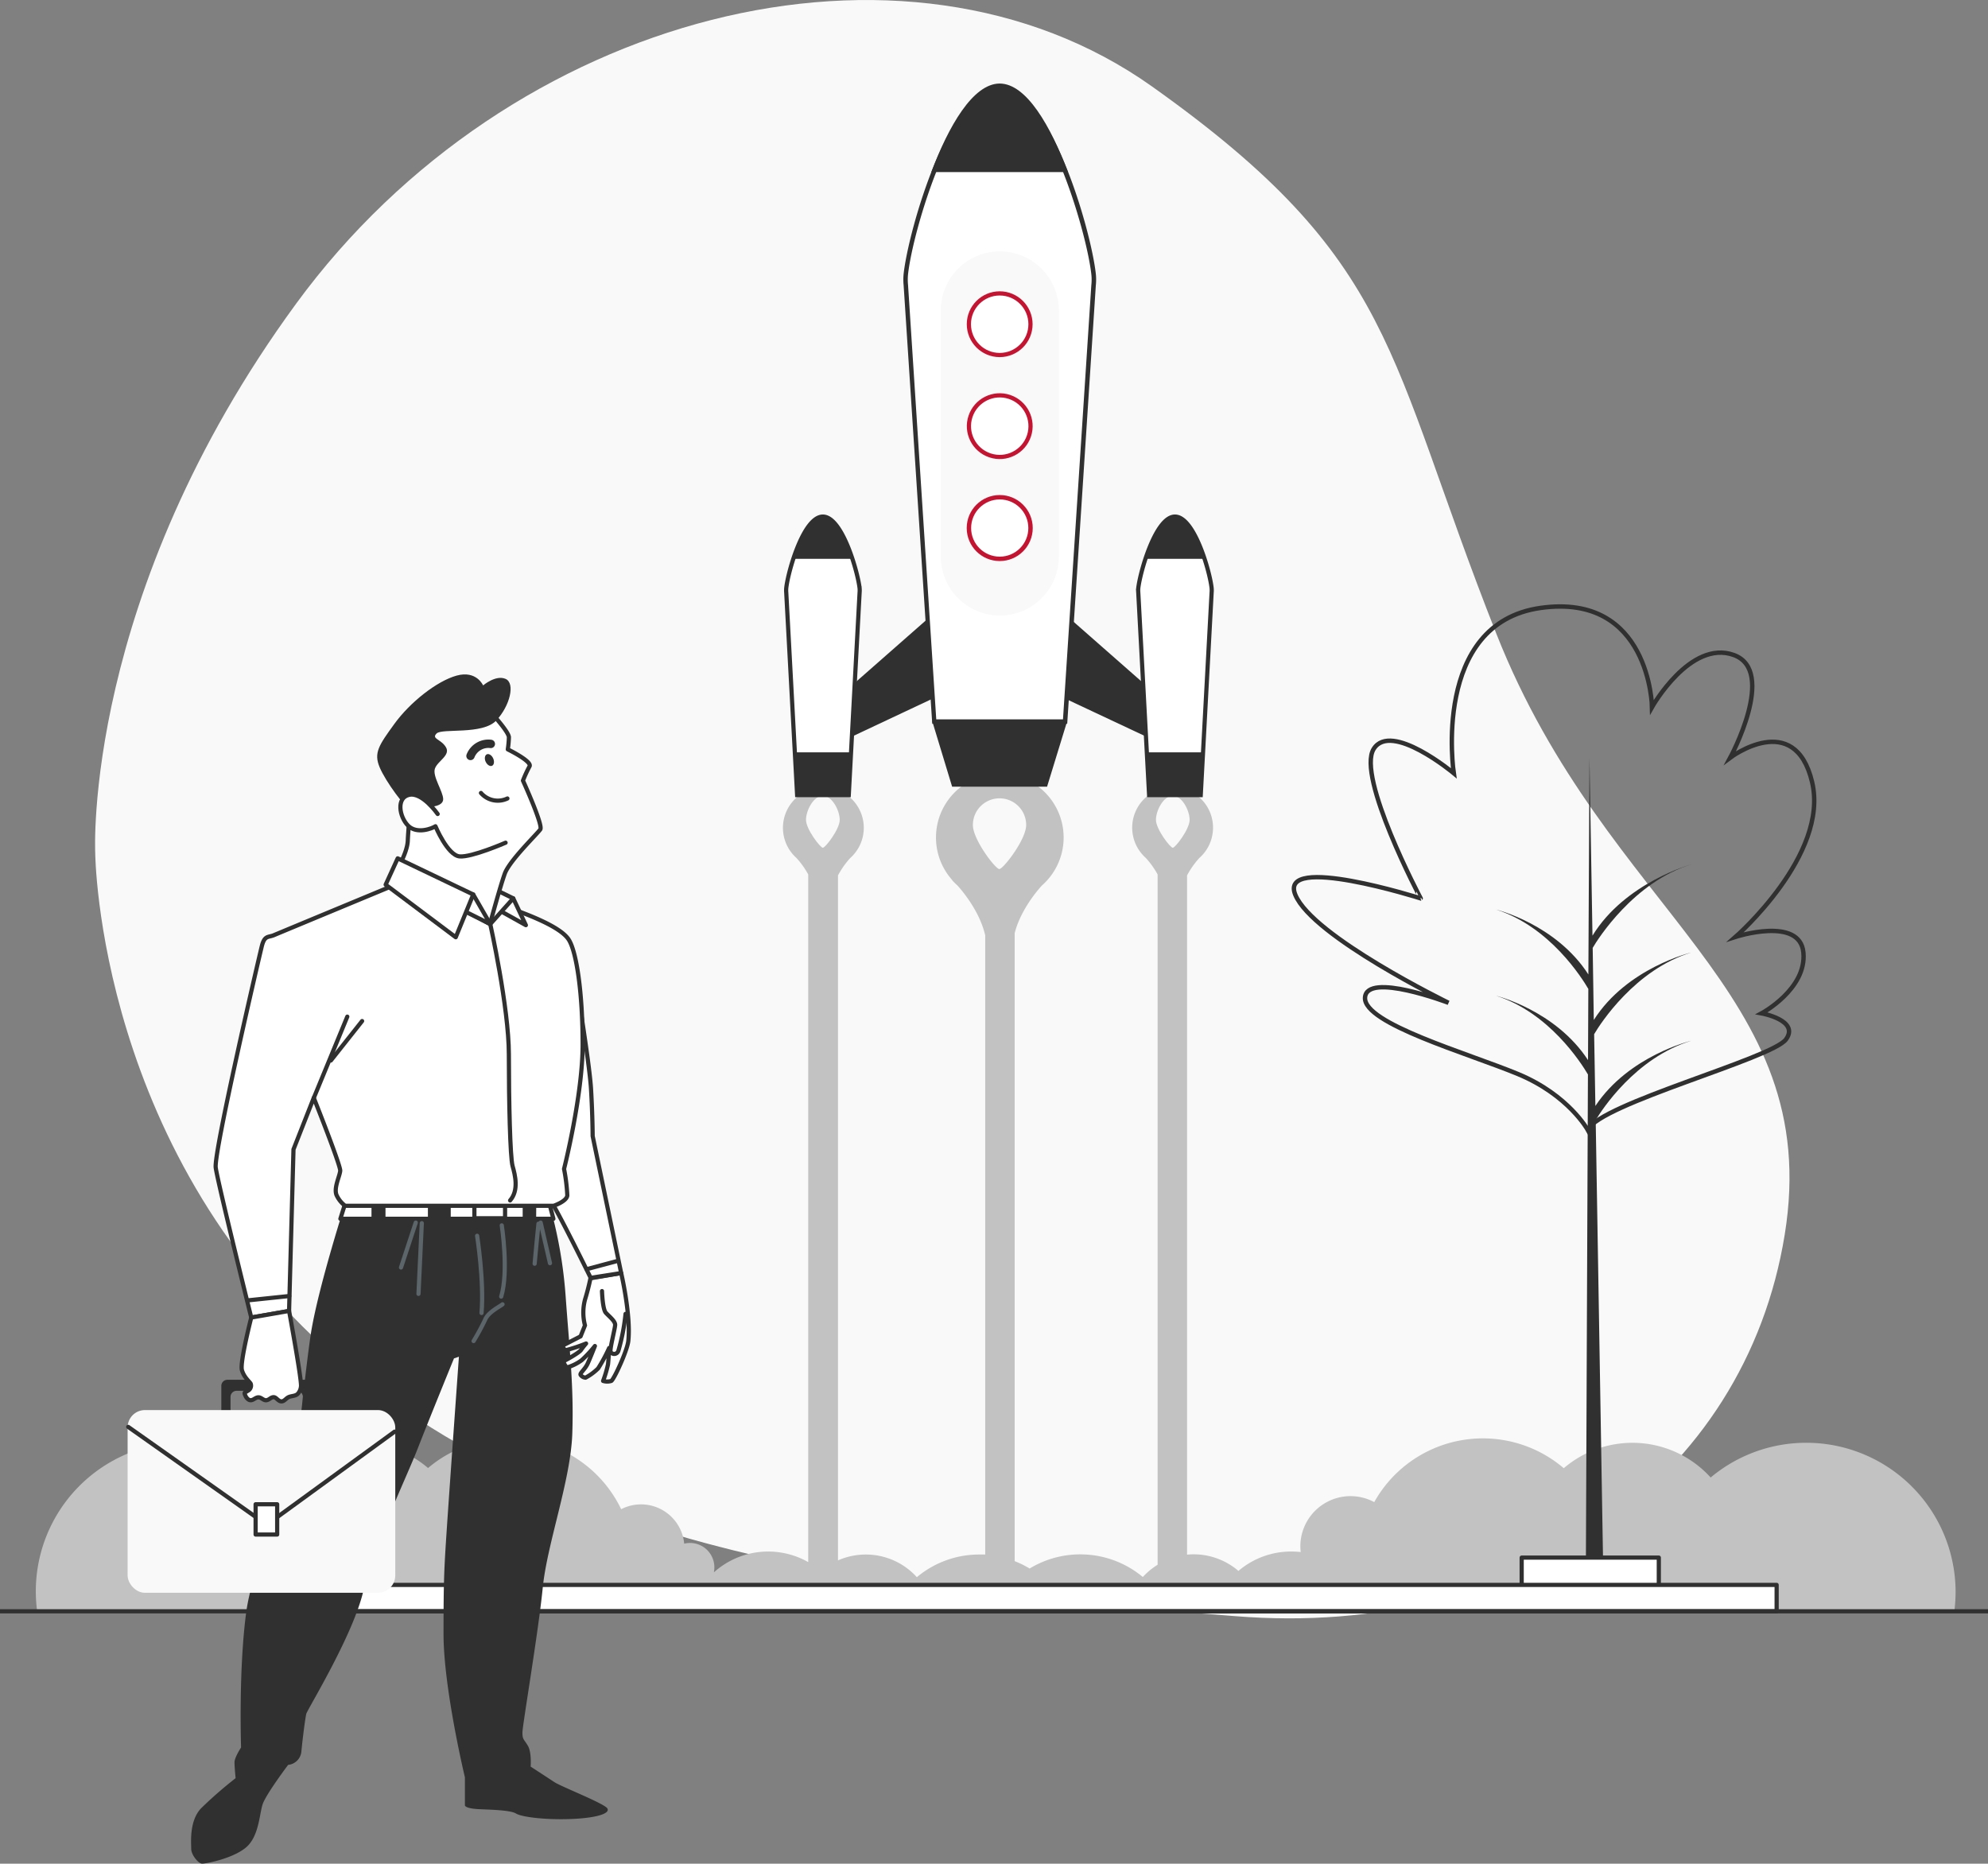
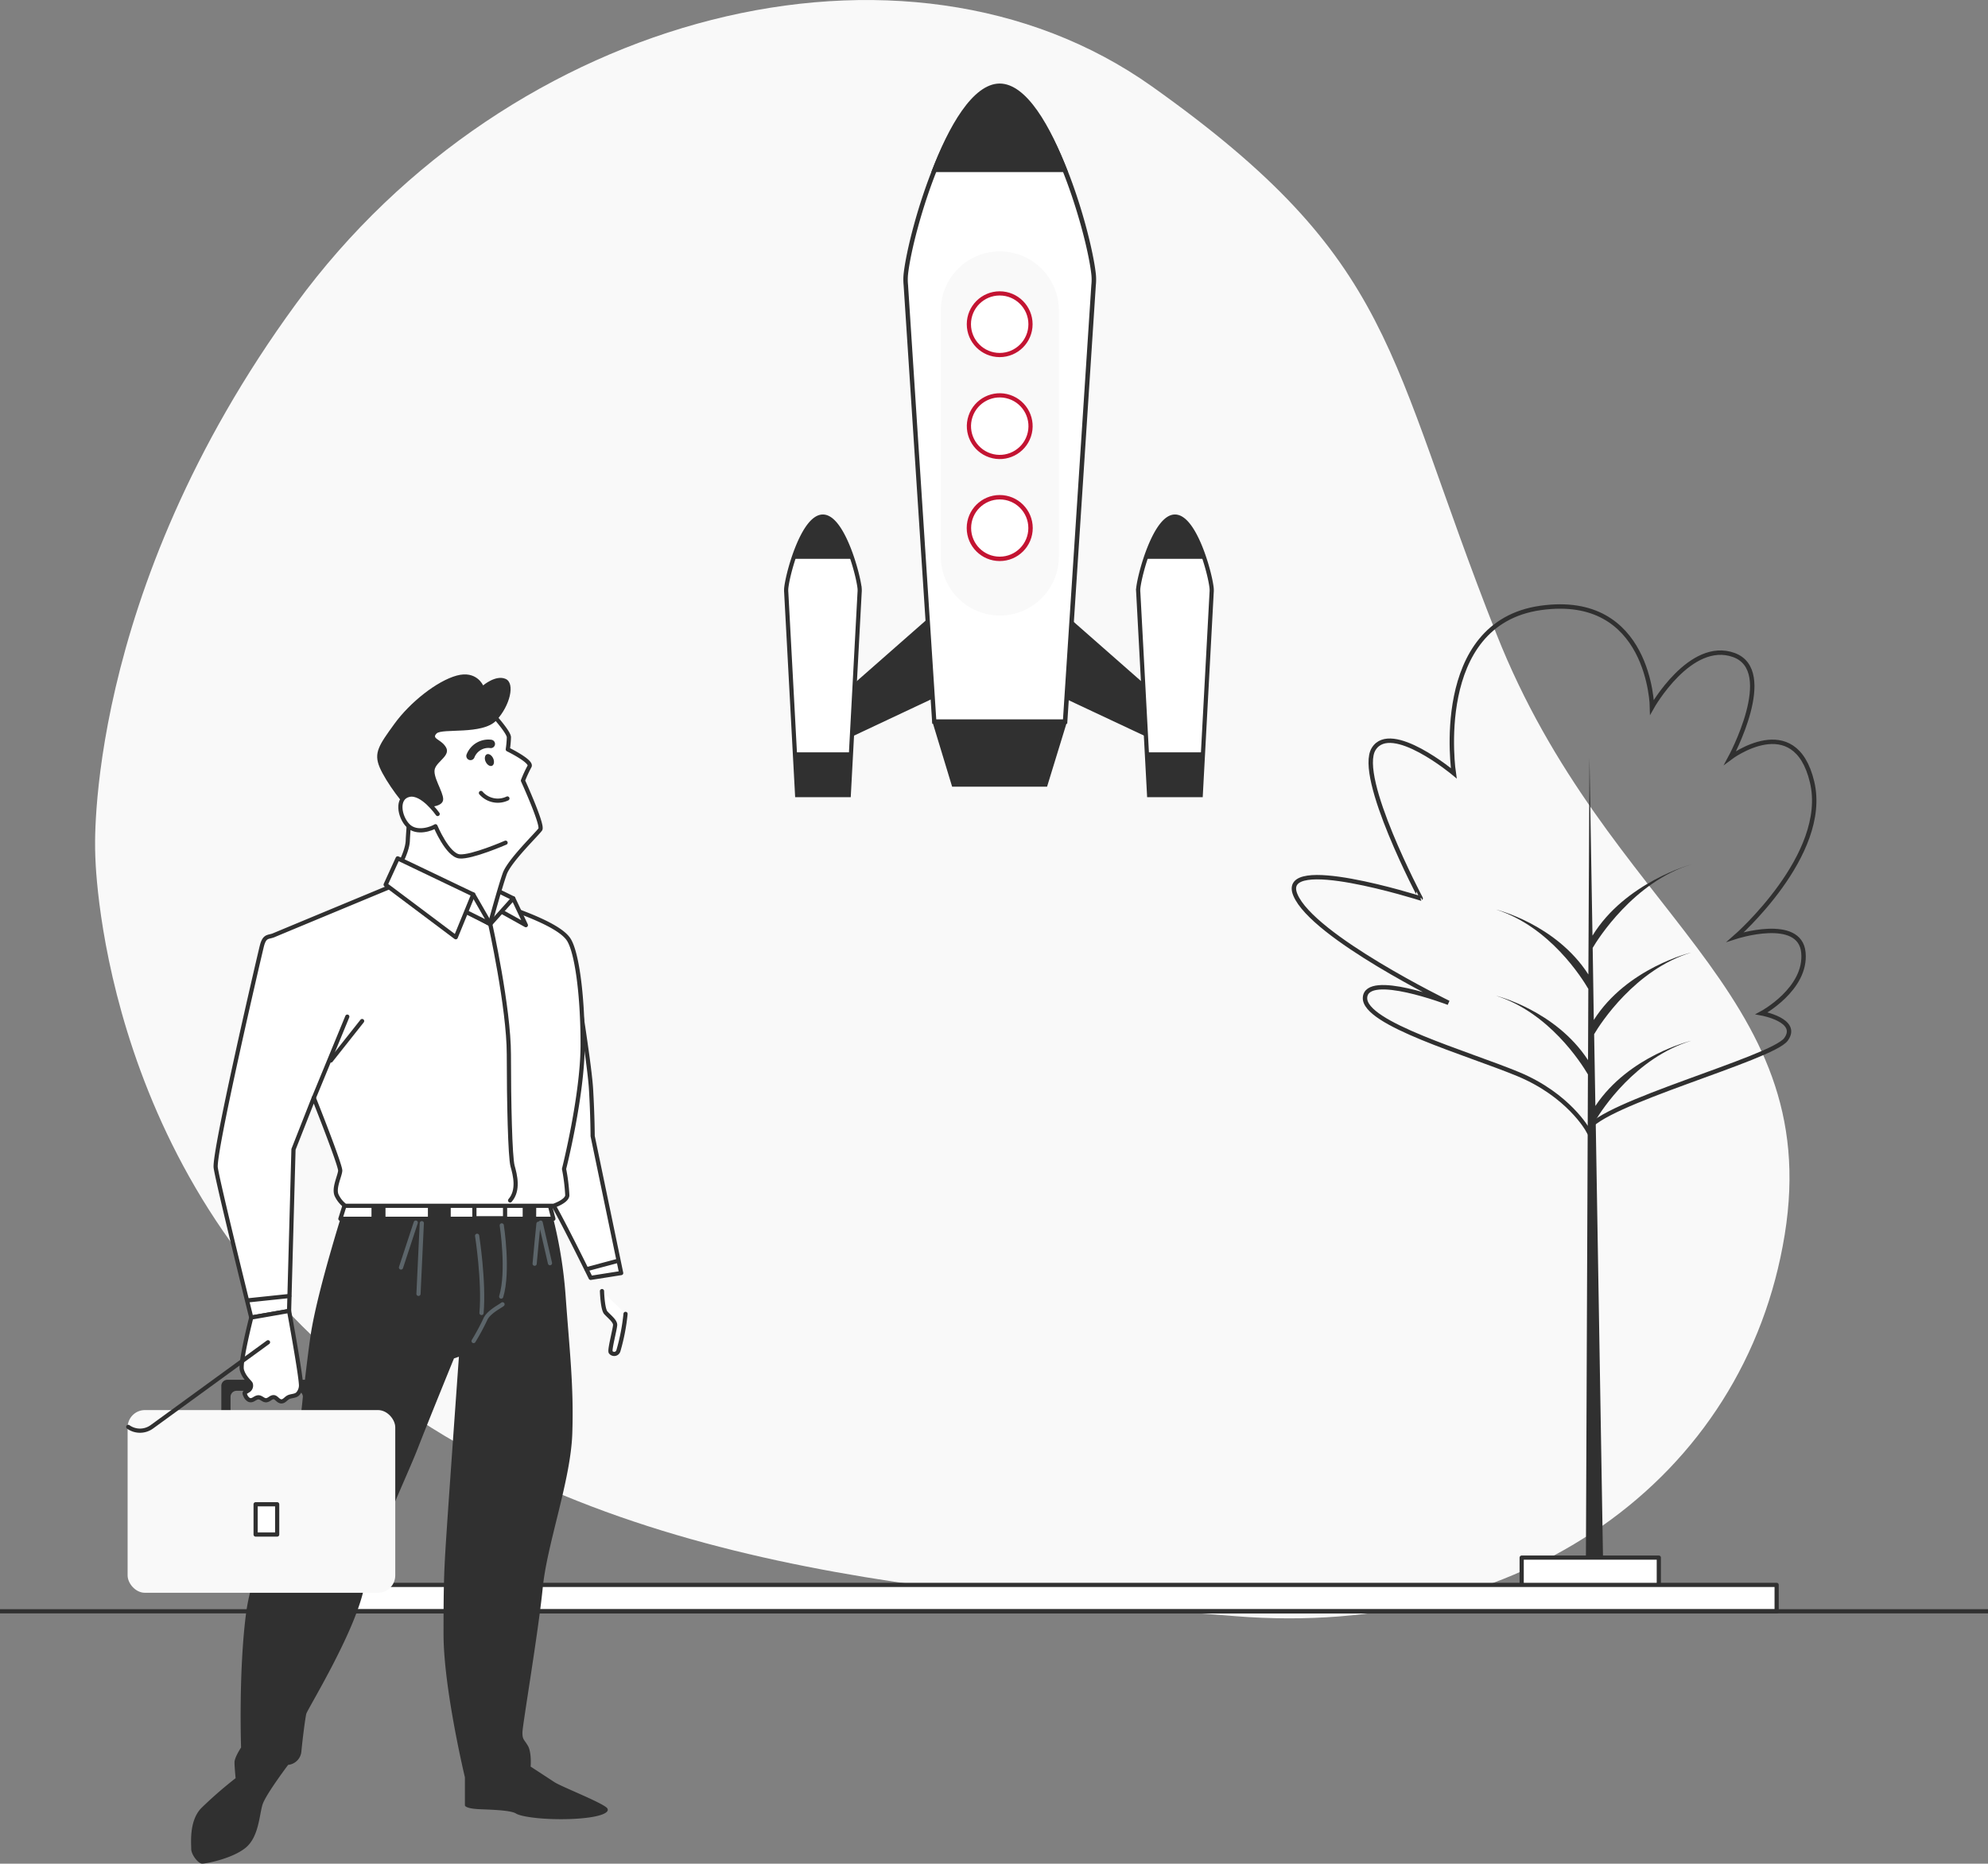
<svg xmlns="http://www.w3.org/2000/svg" id="Слой_1" data-name="Слой 1" viewBox="0 0 451 422.78">
  <rect x="0" y="0" width="451" height="422.78" fill="#808080" stroke="none" />
  <defs>
    <style>.cls-1{fill:#f9f9f9;}.cls-2{fill:#c2c2c2;}.cls-3{fill:#303030;}.cls-11,.cls-4,.cls-5,.cls-6,.cls-7,.cls-8{fill:#fff;}.cls-10,.cls-11,.cls-12,.cls-13,.cls-14,.cls-4{stroke:#303030;}.cls-10,.cls-12,.cls-4,.cls-6{stroke-miterlimit:10;}.cls-11,.cls-12,.cls-13,.cls-15,.cls-4,.cls-6{stroke-width:0.95px;}.cls-6,.cls-7,.cls-8{stroke:#c31432;}.cls-7{stroke-miterlimit:10;stroke-width:0.95px;}.cls-11,.cls-13,.cls-14,.cls-15,.cls-8{stroke-linecap:round;stroke-linejoin:round;}.cls-10,.cls-12,.cls-13,.cls-14,.cls-15,.cls-9{fill:none;}.cls-14{stroke-width:1.9px;}.cls-15{stroke:#5c656a;}</style>
  </defs>
  <g id="freepik--background-simple--inject-2">
    <path class="cls-1" d="M21.6,207.53s.4,69.47,57,116.56,136.77,51.41,201.59,56.65,115.68-30.95,124.69-86.53-40.18-72.55-65.39-136.27S317.24,73.41,261.31,33.7,115.64,16.77,67.18,83,21.6,207.53,21.6,207.53Z" transform="translate(0 -14.11)" />
  </g>
  <g id="freepik--Rocket--inject-2">
-     <path class="cls-2" d="M409.76,341.41a33.77,33.77,0,0,0-21.68,7.88,23.93,23.93,0,0,0-33.32-2.11,28.25,28.25,0,0,0-43,7.69,11.38,11.38,0,0,0-16.76,10,11.87,11.87,0,0,0,.08,1.33,19,19,0,0,0-2.13-.12,18.44,18.44,0,0,0-12,4.4,15.64,15.64,0,0,0-10.18-3.77,14.48,14.48,0,0,0-1.47.08V212.7a19.41,19.41,0,0,1,2.77-3.94h0a9.17,9.17,0,1,0-12.94-.84l.07.08c.24.26.49.52.76.76h0a18.88,18.88,0,0,1,2.66,3.73V369.08a16,16,0,0,0-3.36,2.78,22.16,22.16,0,0,0-25.68-1.92,20.51,20.51,0,0,0-3.39-1.67V225.8c1.5-5.91,6.21-10.84,6.21-10.84h0A14.48,14.48,0,1,0,216,213.73l0,.05h0a14.6,14.6,0,0,0,1.18,1.18h0s4.93,5.19,6.33,11.36V366.76h-1.33A22,22,0,0,0,208,371.9a15.63,15.63,0,0,0-17.89-3.81V212.7a19.41,19.41,0,0,1,2.77-3.94h0a9.17,9.17,0,1,0-12.95-.77h0c.24.26.49.52.76.76h0a18.48,18.48,0,0,1,2.66,3.73v156a18.41,18.41,0,0,0-21.4,2.33,5.78,5.78,0,0,0,.11-1.1,5.52,5.52,0,0,0-5.47-5.57,5.29,5.29,0,0,0-1.37.16,9.84,9.84,0,0,0-10.74-8.87h0a9.89,9.89,0,0,0-3.56,1.05,28.3,28.3,0,0,0-37.71-13.28,27.44,27.44,0,0,0-6.1,3.94,23.94,23.94,0,0,0-33.32,2.12A33.83,33.83,0,0,0,8.43,379.64H443.36a35.18,35.18,0,0,0,.29-4.35A33.89,33.89,0,0,0,409.76,341.41Z" transform="translate(0 -14.11)" />
    <path class="cls-1" d="M190.5,200.1c0-2.11-1.71-5.46-3.83-5.46s-3.82,3.35-3.82,5.46,3.25,6.33,3.82,6.33S190.5,202.21,190.5,200.1Z" transform="translate(0 -14.11)" />
    <path class="cls-1" d="M269.88,200.1c0-2.11-1.7-5.46-3.82-5.46s-3.82,3.35-3.82,5.46,3.25,6.33,3.82,6.33S269.88,202.21,269.88,200.1Z" transform="translate(0 -14.11)" />
    <path class="cls-3" d="M187.12,175l27-23.73V171.4L189,183.22Z" transform="translate(0 -14.11)" />
    <path class="cls-4" d="M192.55,194.48H180.84l-2.47-45.95a5.57,5.57,0,0,1,0-1c.4-3.79,3.94-16.23,8.31-16.23h0c4.35,0,7.89,12.44,8.33,16.23a5.57,5.57,0,0,1,0,1Z" transform="translate(0 -14.11)" />
    <path class="cls-3" d="M180,140.88h13.4c-1.51-4.61-3.94-9.58-6.7-9.58S181.52,136.27,180,140.88Z" transform="translate(0 -14.11)" />
    <polygon class="cls-3" points="180.32 170.67 180.84 180.37 192.55 180.37 193.07 170.67 180.32 170.67" />
    <path class="cls-3" d="M266.12,175l-27-23.73V171.4l25.17,11.82Z" transform="translate(0 -14.11)" />
    <path class="cls-4" d="M260.69,194.48H272.4l2.47-45.95a5.57,5.57,0,0,0,0-1c-.4-3.79-3.94-16.23-8.32-16.23h0c-4.34,0-7.88,12.44-8.32,16.23a5.57,5.57,0,0,0,0,1Z" transform="translate(0 -14.11)" />
    <polygon class="cls-3" points="272.92 170.67 272.4 180.37 260.69 180.37 260.17 170.67 272.92 170.67" />
    <path class="cls-3" d="M259.82,140.88h13.41c-1.53-4.61-4-9.58-6.71-9.58S261.36,136.27,259.82,140.88Z" transform="translate(0 -14.11)" />
    <path class="cls-1" d="M232.8,201.26a6,6,0,1,0-12.09,0c0,3.34,5.13,10,6,10S232.8,204.58,232.8,201.26Z" transform="translate(0 -14.11)" />
    <path class="cls-5" d="M211.94,177.8l-6.46-99a13.37,13.37,0,0,1,0-2.53C206.62,65.8,216,34.2,226.78,34.2s20.14,31.6,21.3,42.08a11.61,11.61,0,0,1,0,2.5l-6.46,99Z" transform="translate(0 -14.11)" />
    <path class="cls-3" d="M226.78,34.71c10.27,0,19.69,31.6,20.8,41.62a11.15,11.15,0,0,1,0,2.45l-6.43,98.52H212.4L206,78.74a12,12,0,0,1,0-2.4c1.09-10,10.48-41.63,20.8-41.63m0-1c-11.36,0-20.71,32.57-21.8,42.52a12.65,12.65,0,0,0,0,2.61l6.49,99.46h30.62l6.49-99.46a12.65,12.65,0,0,0,0-2.61C247.5,66.23,238.17,33.71,226.8,33.71Z" transform="translate(0 -14.11)" />
    <path class="cls-1" d="M226.84,153.75h0a13.41,13.41,0,0,1-13.4-13.39V84.53a13.38,13.38,0,0,1,13.39-13.39h0a13.41,13.41,0,0,1,13.39,13.39v55.83A13.41,13.41,0,0,1,226.84,153.75Z" transform="translate(0 -14.11)" />
    <polygon class="cls-3" points="237.54 178.46 216 178.46 211.47 163.54 242.12 163.54 237.54 178.46" />
    <circle class="cls-6" cx="226.79" cy="73.55" r="6.99" />
    <circle class="cls-7" cx="226.8" cy="110.78" r="6.99" transform="translate(49.97 276.79) rotate(-71.56)" />
    <circle class="cls-8" cx="226.8" cy="119.79" r="6.99" />
    <path class="cls-3" d="M211.28,53.15h31c-3.94-10.41-9.41-20.09-15.51-20.09h0C220.7,33.11,215.2,42.74,211.28,53.15Z" transform="translate(0 -14.11)" />
    <line class="cls-9" x1="206.29" y1="131.47" x2="206.32" y2="132.06" />
    <line class="cls-9" x1="206.3" y1="131.62" x2="206.32" y2="132.06" />
    <line class="cls-9" x1="206.31" y1="131.87" x2="206.32" y2="132.06" />
  </g>
  <g id="freepik--Tree--inject-2">
    <path class="cls-10" d="M360.19,270.42s-4.34-7.89-15.77-12.64-35.11-11.45-34.75-17.36,18.94,1.18,18.94,1.18-30.79-15-34.74-24.48,28.43.79,28.43.79S307.69,190.32,311.64,184s18.16,5.52,18.16,5.52-5.13-34,19.71-37.5,25.27,22.5,25.27,22.5,8.68-15.39,18.55-11.82-.8,23.28-.8,23.28,14.62-11,18.56,5.53-17.36,35.13-17.36,35.13,14.6-4.74,15.39,3.55-9.48,13.8-9.48,13.8,8.69,1.57,5.53,5.91S363,264.49,360.19,270.42Z" transform="translate(0 -14.11)" />
    <path class="cls-3" d="M383.66,230.2s-14.58,3.46-22.09,15.3l-.25-16.36c1.16-2,9.34-14.95,22.37-18.94,0,0-15,4.07-22.42,16.17L360.59,186l-.25,49.17c-7.34-11.41-20.93-14.72-20.93-14.72,12.22,3.88,19.55,15.64,20.92,18l-.07,16.15c-7.37-11.29-20.85-14.6-20.85-14.6,12,3.81,19.27,15.2,20.83,17.85l-.47,112.6h3.94L362,268.21c1.36-2.28,9-14.14,21.68-18,0,0-14.16,3.36-21.75,14.79l-.28-16.28C363.08,246.26,371,234.05,383.66,230.2Z" transform="translate(0 -14.11)" />
    <rect class="cls-11" x="345.21" y="353.35" width="31.11" height="7.14" />
  </g>
  <g id="freepik--Floor--inject-2">
    <rect class="cls-11" x="76.02" y="359.54" width="327.03" height="5.99" />
    <line class="cls-12" y1="365.53" x2="451" y2="365.53" />
  </g>
  <g id="freepik--Character--inject-2">
    <path class="cls-3" d="M78.67,286S72,306.63,70.46,317.07,66,356.58,66,356.58a48.39,48.39,0,0,0-10.07,22.74c-1.86,13.3-1.24,31.22-1.24,31.22s-1.49,2.23-1.49,3.36.25,3.6.25,3.6a92.47,92.47,0,0,0-7.83,6.83c-2.73,2.86-2.24,7.84-2.24,9.2s1.62,3.36,2.49,3.36,6.83-1.13,9.86-3.61,3.1-7.58,3.85-9.85,5.79-8.95,5.79-8.95a3.34,3.34,0,0,0,3-3c.25-2.73.87-7.58,1.11-8.57s10.7-17.9,13-28.09,9.7-25.46,12.31-32.17,8.2-20.38,8.2-20.38l1.12-.38s-2.12,29.57-2.74,38.9-.75,11.68-.75,24,4.85,32.52,4.85,32.52v6.33c0,.38,1,.75,2.86.87s7.35.15,8.72,1,7,1.48,12.67,1.24,8.71-1.24,8.08-2.37-10.43-4.93-12.05-6-5.37-3.51-5.37-3.51.26-3.22-.62-4.72-1.24-1.36-1.24-3,3.61-22.74,4.6-32.8,6.34-24.36,6.71-35-.62-18.89-1.5-31.07a102.52,102.52,0,0,0-3.84-21.5Z" transform="translate(0 -14.11)" />
    <polygon class="cls-11" points="119.05 272.65 101.78 272.33 101.78 276.49 119.05 276.49 119.05 272.65" />
    <path class="cls-11" d="M121.16,290.6h4.38c-.59-2.37-1-3.73-1-3.73l-3.36-.07Z" transform="translate(0 -14.11)" />
    <polygon class="cls-11" points="86.98 276.49 97.55 276.49 97.55 272.25 86.98 272.05 86.98 276.49" />
    <path class="cls-11" d="M84.75,286.11l-6.08-.1s-.59,1.79-1.45,4.59h7.53Z" transform="translate(0 -14.11)" />
    <rect class="cls-11" x="107.62" y="272.52" width="6.96" height="3.85" />
-     <path class="cls-11" d="M140.92,302.91s2.24,9.55,1.62,15.4c-.24,2.23-3.24,8.7-3.86,9.07a3.11,3.11,0,0,1-1.86,0,27.06,27.06,0,0,0,1.11-3.73c.13-1,.26-3.73.26-3.73a37.27,37.27,0,0,1-2.49,4.61,12.1,12.1,0,0,1-2.86,2.11,1.49,1.49,0,0,1-1.12-.63c-.24-.37,1-1.24,1.62-2.61s1.62-3.94,1.62-3.94a27.7,27.7,0,0,1-3,3.22,10.66,10.66,0,0,1-3.23,1.62c-.38,0-1.12-1.36-.74-1.49s3.48-1.86,3.84-2.48a17.45,17.45,0,0,1,1.13-1.44,37.33,37.33,0,0,1-4.48,1.49c-.62,0-.87-1-.87-1l4.1-2.11,1-2.49a11.52,11.52,0,0,1,0-5.83c.49-1.6.91-3.22,1.24-4.85Z" transform="translate(0 -14.11)" />
    <path class="cls-11" d="M136.57,307s.12,4.09.87,4.92,2.11,1.86,2.11,2.73-1.36,5.85-1,6.22a1,1,0,0,0,1.38.19,1.07,1.07,0,0,0,.37-.56,46.26,46.26,0,0,0,1.61-8.33" transform="translate(0 -14.11)" />
    <path class="cls-11" d="M130.36,234.8s3.36,20.26,3.72,26.35.37,10.68.37,10.68l6.47,31.08L134,304s-8.2-16.75-9.85-18.72-2.5-5.72-1.87-11.06.12-34.55,1.36-38a4,4,0,0,1,5-2.52,4.06,4.06,0,0,1,1.71,1.11Z" transform="translate(0 -14.11)" />
    <line class="cls-13" x1="133.09" y1="287.92" x2="140.05" y2="286.06" />
    <path class="cls-11" d="M90.59,214.43s-27.22,11.3-28.46,11.83-2.11,0-2.73,2.48S48.46,275.53,48.94,279,57,313,57,313l8.58-1.49,1-36.66,4.6-11.69s6.09,15.29,6,16.54-1.62,4.1-.74,5.71a6.3,6.3,0,0,0,1.86,2.24h47.3s3-1,3.1-2.36a41.67,41.67,0,0,0-.74-6s4.22-16.65,4.22-28.21S130.82,230,129,227.23s-8.58-5.47-14.66-7.57-11.18-4.1-16.65-4.6Z" transform="translate(0 -14.11)" />
    <path class="cls-13" d="M111.22,223.74s4.22,18.94,4.22,29.57.28,23.33.85,25.35,1.45,5.47-.57,7.78" transform="translate(0 -14.11)" />
    <line class="cls-13" x1="71.21" y1="249.02" x2="78.79" y2="230.63" />
    <line class="cls-13" x1="75.06" y1="240.58" x2="82.15" y2="231.63" />
    <line class="cls-13" x1="56.17" y1="295" x2="65.62" y2="294.01" />
    <polygon class="cls-11" points="116.44 203.8 119.3 209.88 112.83 206.28 116.44 203.8" />
    <polygon class="cls-11" points="111.22 209.63 116.44 203.8 111.35 201.31 111.22 209.63" />
    <path class="cls-11" d="M112.09,176.53s3.36,3.73,3.36,4.84a22.87,22.87,0,0,1-.25,2.74s5.59,2.73,4.93,3.85a28.65,28.65,0,0,0-1.49,3.23s4.59,10.07,3.94,11.06-7,7.08-8.07,10.06-3.36,11.43-3.36,11.43L89.77,211.92s2.62-4.22,2.74-7.08.5-5.09,0-6.84-3.1-6.21-3.36-10.56S93.63,178,99.85,175,112.09,176.53,112.09,176.53Z" transform="translate(0 -14.11)" />
    <path class="cls-13" d="M109.11,194a5.06,5.06,0,0,0,6,1.25" transform="translate(0 -14.11)" />
    <path class="cls-3" d="M111.88,186.14c.33.72.21,1.48-.25,1.69s-1.11-.19-1.45-.91-.2-1.48.26-1.69S111.55,185.42,111.88,186.14Z" transform="translate(0 -14.11)" />
    <path class="cls-14" d="M106.74,185.6a4.35,4.35,0,0,1,4.61-2.73" transform="translate(0 -14.11)" />
    <path class="cls-3" d="M97.3,197.16s3.24,0,3.24-1.75-2.49-5.21-1.87-6.95,3.6-3,2.49-4.85-3.36-1.87-2.11-3.11,10.43.38,13.54-2.95,4.34-8.45,2.11-9.43-5.1,1.48-5.1,1.48-1.49-3.47-6-2.23S93,173.46,89.48,178.31s-4.73,6.58-3.36,9.85,5.84,9.32,7.58,10.32S97.3,197.16,97.3,197.16Z" transform="translate(0 -14.11)" />
    <path class="cls-11" d="M99.29,198.77s-3.47-5-6.46-4.35-2.24,5-.25,7,5.47.63,6.21.13c0,0,2.74,6.59,5.47,6.84s10.44-3.11,10.44-3.11" transform="translate(0 -14.11)" />
    <polygon class="cls-11" points="107.36 202.92 111.22 209.63 103.77 205.91 107.36 202.92" />
    <polygon class="cls-11" points="90.22 194.72 107.36 202.92 103.39 212.62 87.49 200.69 90.22 194.72" />
    <path class="cls-15" d="M113.83,292.09s1.62,10.44-.13,16.16" transform="translate(0 -14.11)" />
    <path class="cls-15" d="M108.24,294.45s1.62,10.32,1,17.52" transform="translate(0 -14.11)" />
    <path class="cls-15" d="M114,310c-.38.38-3.24,1.74-3.94,3.48a52.7,52.7,0,0,1-2.62,4.85" transform="translate(0 -14.11)" />
    <line class="cls-15" x1="94.32" y1="277.35" x2="90.97" y2="287.54" />
    <line class="cls-15" x1="95.69" y1="277.48" x2="94.94" y2="293.52" />
    <line class="cls-15" x1="122.65" y1="277.35" x2="124.77" y2="286.56" />
    <path class="cls-15" d="M122.16,291.72s-.87,8.69-.87,9.07" transform="translate(0 -14.11)" />
    <path class="cls-3" d="M69.41,327.12H51.59a1.38,1.38,0,0,0-1.38,1.38h0v7.27a1.38,1.38,0,0,0,1.38,1.38h2.09a1.38,1.38,0,0,1-1.38-1.38h0V331a1.38,1.38,0,0,1,1.38-1.38H67.33A1.38,1.38,0,0,1,68.71,331h0v4.75a1.38,1.38,0,0,1-1.38,1.38h2.08a1.38,1.38,0,0,0,1.38-1.38h0V328.5a1.38,1.38,0,0,0-1.38-1.38Z" transform="translate(0 -14.11)" />
    <path class="cls-11" d="M57,313s-2.61,10.19-2.12,11.92,1.87,2.74,2,3.11a1.3,1.3,0,0,1-.5,1.49l-.62.38s-.5,0-.12.74a2,2,0,0,0,.79,1c.81.42,1.32-.42,2.06-.53s1.2.7,1.9.65,1.07-.75,1.75-.69,1.13,1.29,2.11.86c.42-.2.73-.62,1.15-.84.63-.33,1.53-.24,2.09-.72a2.83,2.83,0,0,0,.79-1.73c.23-1.27-2.7-17.14-2.7-17.14Z" transform="translate(0 -14.11)" />
    <rect class="cls-1" x="28.95" y="319.88" width="60.72" height="41.45" rx="3.93" />
-     <path class="cls-13" d="M29.09,337.81l28.72,20.28a4.58,4.58,0,0,0,5.33,0l26.38-19.2" transform="translate(0 -14.11)" />
+     <path class="cls-13" d="M29.09,337.81a4.58,4.58,0,0,0,5.33,0l26.38-19.2" transform="translate(0 -14.11)" />
    <rect class="cls-11" x="57.99" y="341.25" width="4.89" height="6.87" />
  </g>
</svg>